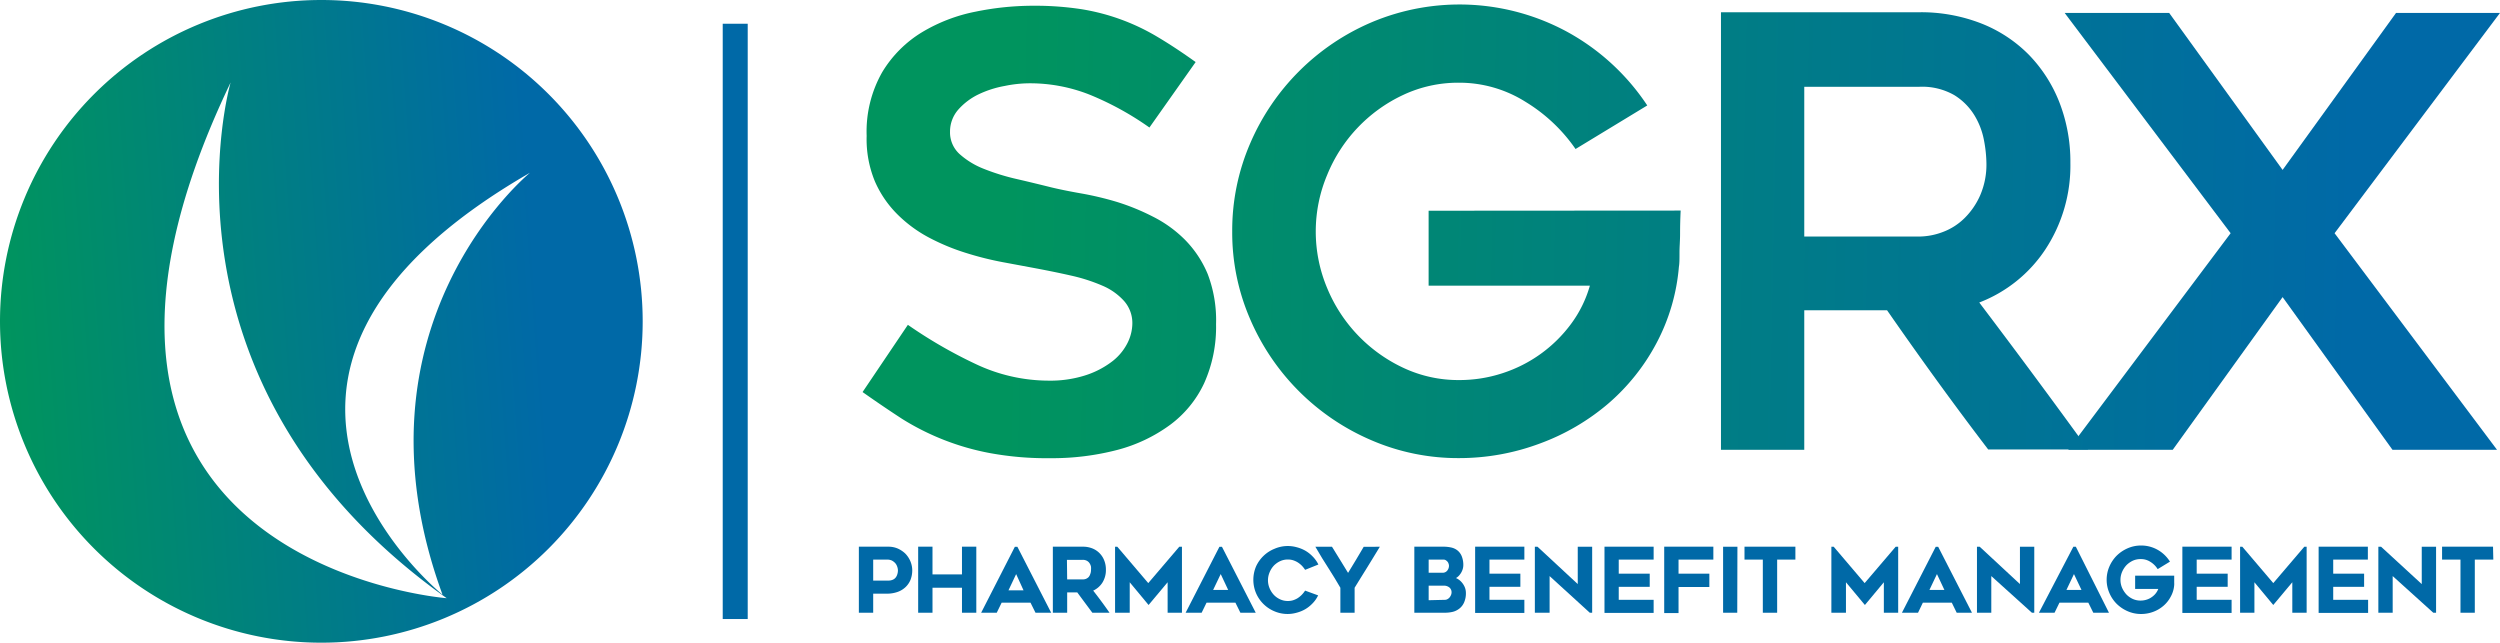
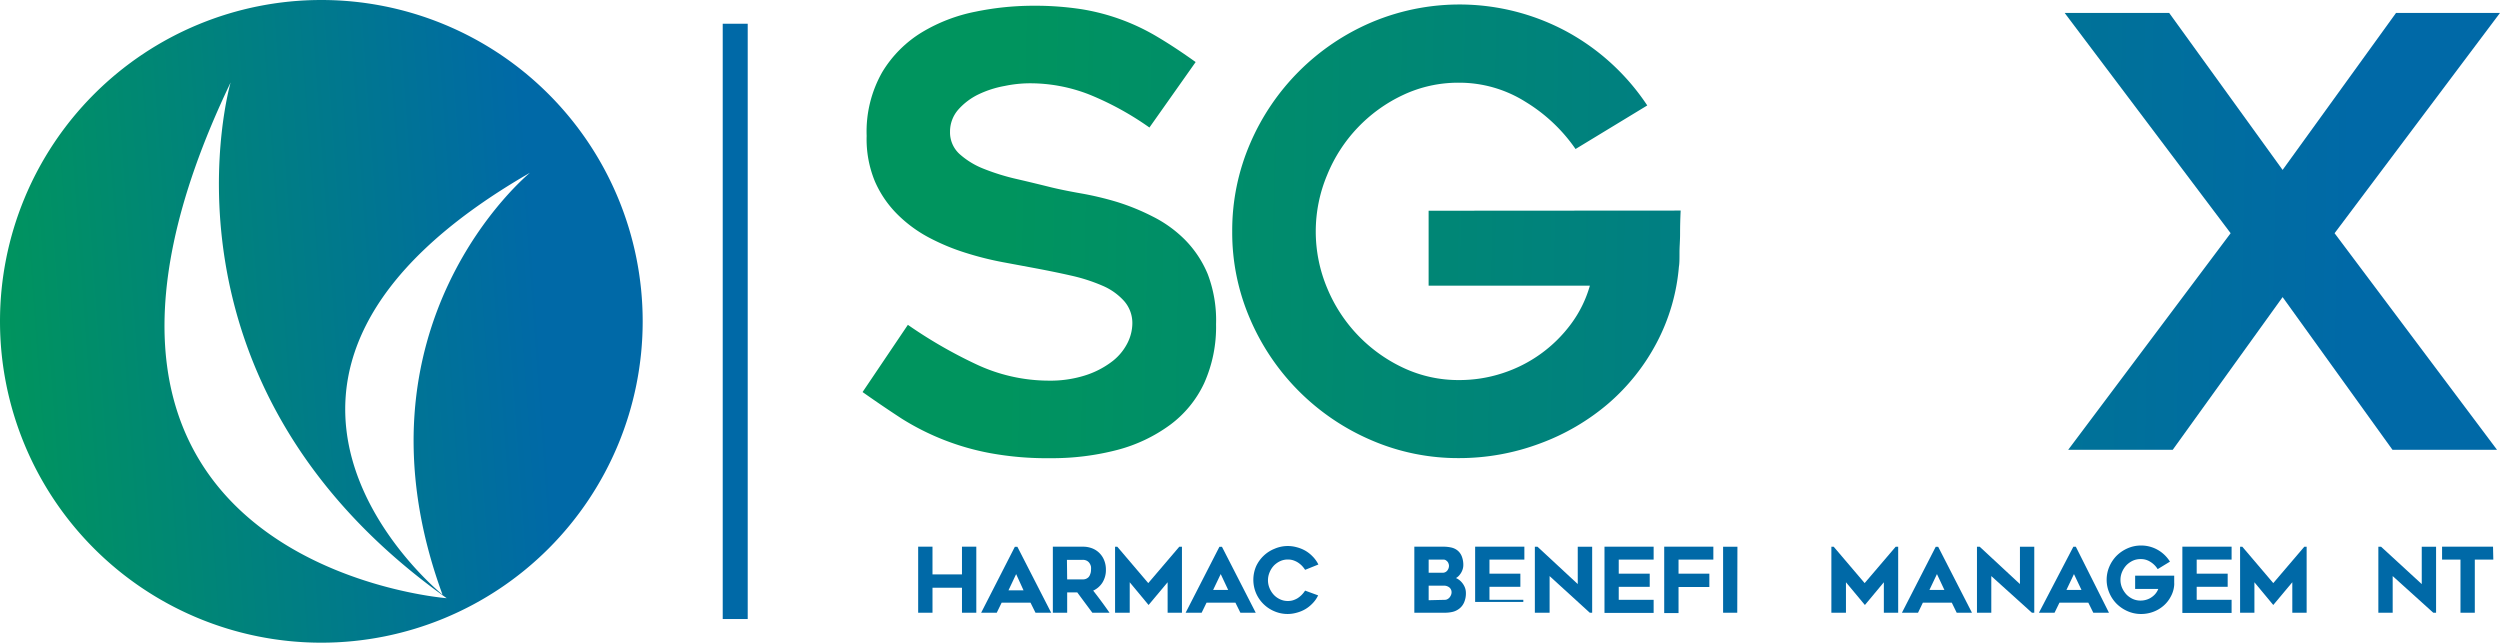
<svg xmlns="http://www.w3.org/2000/svg" xmlns:xlink="http://www.w3.org/1999/xlink" id="Layer_1" data-name="Layer 1" viewBox="0 0 300.15 77.16">
  <defs>
    <style>.cls-1{fill:url(#linear-gradient);}.cls-2{fill:url(#linear-gradient-2);}.cls-3{fill:url(#linear-gradient-3);}.cls-4{fill:url(#linear-gradient-4);}.cls-5,.cls-6{fill:#0069a7;}.cls-5{stroke:#0069a7;stroke-miterlimit:10;stroke-width:0.25px;}.cls-7{fill:url(#linear-gradient-5);}</style>
    <linearGradient id="linear-gradient" x1="100.11" y1="27.32" x2="330.88" y2="31.94" gradientUnits="userSpaceOnUse">
      <stop offset="0.09" stop-color="#00945e" />
      <stop offset="0.79" stop-color="#0069a7" />
    </linearGradient>
    <linearGradient id="linear-gradient-2" x1="100.14" y1="26.25" x2="330.9" y2="30.86" xlink:href="#linear-gradient" />
    <linearGradient id="linear-gradient-3" x1="100.15" y1="25.34" x2="330.92" y2="29.96" xlink:href="#linear-gradient" />
    <linearGradient id="linear-gradient-4" x1="100.17" y1="24.27" x2="330.94" y2="28.88" xlink:href="#linear-gradient" />
    <linearGradient id="linear-gradient-5" x1="-2.64" y1="41.57" x2="79.46" y2="35.62" gradientUnits="userSpaceOnUse">
      <stop offset="0.04" stop-color="#00945e" />
      <stop offset="0.82" stop-color="#0069a7" />
    </linearGradient>
  </defs>
  <title>sgrx-logo</title>
  <path class="cls-1" d="M103.56,47.07,109,39a55.91,55.91,0,0,0,8.13,4.7,20.51,20.51,0,0,0,8.79,2,13.78,13.78,0,0,0,4.3-.61,10.56,10.56,0,0,0,3.15-1.58,6.44,6.44,0,0,0,1.94-2.22,5.35,5.35,0,0,0,.64-2.47,4,4,0,0,0-1-2.69,7.35,7.35,0,0,0-2.59-1.83,21,21,0,0,0-3.8-1.22c-1.45-.33-3-.64-4.55-.93l-3.65-.68a38.24,38.24,0,0,1-4.31-1.08,25.92,25.92,0,0,1-4.37-1.79,15.93,15.93,0,0,1-3.87-2.8,12.8,12.8,0,0,1-2.76-4,13.25,13.25,0,0,1-1-5.49,14.43,14.43,0,0,1,1.86-7.63,14.13,14.13,0,0,1,4.77-4.8,19.94,19.94,0,0,1,6.45-2.48A34.44,34.44,0,0,1,124,.69a36.88,36.88,0,0,1,5.88.42A25.73,25.73,0,0,1,139,4.45q2.12,1.26,4.55,3L138,15.31a35.83,35.83,0,0,0-7.17-3.94A19.45,19.45,0,0,0,123.56,10a15.1,15.1,0,0,0-2.94.32,12.31,12.31,0,0,0-3.12,1,7.71,7.71,0,0,0-2.44,1.83,4,4,0,0,0-1,2.68,3.51,3.51,0,0,0,1.14,2.66,9.57,9.57,0,0,0,2.94,1.79,26.61,26.61,0,0,0,3.95,1.22c1.43.33,2.82.67,4.15,1,1,.24,2.19.48,3.55.72a37.84,37.84,0,0,1,4.23,1A26.82,26.82,0,0,1,138.4,26a14.83,14.83,0,0,1,3.84,2.76A12.89,12.89,0,0,1,145,32.91a15.52,15.52,0,0,1,1,6,16.48,16.48,0,0,1-1.43,7.1,13.14,13.14,0,0,1-4.09,5,18.72,18.72,0,0,1-6.31,3,31,31,0,0,1-8.1,1,37.6,37.6,0,0,1-7.21-.61,30.41,30.41,0,0,1-10.57-4.12Q106,48.79,103.56,47.07Z" />
  <path class="cls-2" d="M201.78,25.28c-.05,1-.07,1.93-.07,2.79s-.07,1.52-.07,2.26,0,1.3-.07,1.69a23.78,23.78,0,0,1-2.69,9.17,25,25,0,0,1-5.81,7.28,26.89,26.89,0,0,1-8.17,4.77A27.64,27.64,0,0,1,175.18,55a26.21,26.21,0,0,1-10.54-2.15A27.67,27.67,0,0,1,150.1,38.33a26.09,26.09,0,0,1-2.16-10.54,26.31,26.31,0,0,1,2.16-10.58A27.65,27.65,0,0,1,164.64,2.69a27.12,27.12,0,0,1,23.55,1.15,27.16,27.16,0,0,1,9.58,8.82l-8.61,5.23a19.78,19.78,0,0,0-6-5.66,14.91,14.91,0,0,0-8-2.3,15.51,15.51,0,0,0-6.7,1.47A18.15,18.15,0,0,0,159.34,21a17.54,17.54,0,0,0,0,13.59,18.26,18.26,0,0,0,9.14,9.57,15.51,15.51,0,0,0,6.7,1.47,16.6,16.6,0,0,0,5.23-.83,16.57,16.57,0,0,0,8.21-5.91,14.25,14.25,0,0,0,2.26-4.59H171.52v-9Z" />
-   <path class="cls-3" d="M216.62,54h-10V1.47h23.85a19.87,19.87,0,0,1,7.36,1.33,16.5,16.5,0,0,1,5.71,3.73,17.1,17.1,0,0,1,3.7,5.73,19.64,19.64,0,0,1,1.33,7.28,18.3,18.3,0,0,1-3,10.4,16.69,16.69,0,0,1-7.94,6.38q6.62,8.74,13.07,17.64h-12q-3.13-4.1-6.14-8.25t-6-8.46h-9.94Zm0-25.6h13.79a8.18,8.18,0,0,0,2.83-.54,7.37,7.37,0,0,0,2.6-1.65,8.85,8.85,0,0,0,1.9-2.76,9.28,9.28,0,0,0,.75-3.87,15.68,15.68,0,0,0-.29-2.72,8.91,8.91,0,0,0-1.14-3,7.35,7.35,0,0,0-2.43-2.44,7.75,7.75,0,0,0-4.22-1H216.62Z" />
  <path class="cls-4" d="M267.81,28,247.88,1.55h12.55L274.05,20.4,287.67,1.55h12.48L280.29,28l19.5,26H287.24L274.05,35.67,260.86,54H248.31Z" />
-   <path class="cls-5" d="M106.67,65.76a2.71,2.71,0,0,1,1.06.21,3.08,3.08,0,0,1,.87.58,2.88,2.88,0,0,1,.58.87,2.73,2.73,0,0,1,.22,1.07,3.05,3.05,0,0,1-.19,1.05,2.38,2.38,0,0,1-.56.84,2.53,2.53,0,0,1-.93.57,3.7,3.7,0,0,1-1.3.2h-1.71v2.29h-1.47V65.76Zm0,4.07a1.4,1.4,0,0,0,.56-.11,1,1,0,0,0,.4-.3,1.25,1.25,0,0,0,.22-.43,1.69,1.69,0,0,0,.08-.5,1.55,1.55,0,0,0-.1-.52,1.33,1.33,0,0,0-.27-.46,1.64,1.64,0,0,0-.44-.33,1.48,1.48,0,0,0-.61-.12h-1.8v2.77Z" />
  <path class="cls-5" d="M117.09,65.76v7.68h-1.47v-3h-3.79v3h-1.47V65.76h1.47v3.33h3.79V65.76Z" />
  <path class="cls-5" d="M118,73.44l3.92-7.67h.15L126,73.44h-1.6l-.6-1.21h-3.62l-.59,1.21ZM120.88,71h2.2L122,68.63Z" />
  <path class="cls-5" d="M128,73.44h-1.47V65.76H130a2.92,2.92,0,0,1,1.08.19,2.4,2.4,0,0,1,.84.55,2.43,2.43,0,0,1,.54.84,2.81,2.81,0,0,1,.19,1.06,2.71,2.71,0,0,1-.43,1.53,2.49,2.49,0,0,1-1.17.93q1,1.27,1.92,2.58h-1.76l-.9-1.21L129.4,71H128Zm0-3.75h2a1.22,1.22,0,0,0,.41-.07,1.09,1.09,0,0,0,.38-.25A1.07,1.07,0,0,0,131,69a1.41,1.41,0,0,0,.11-.57,2.15,2.15,0,0,0,0-.4,1.26,1.26,0,0,0-.17-.44,1,1,0,0,0-.35-.35,1.14,1.14,0,0,0-.62-.15h-2Z" />
  <path class="cls-5" d="M141.78,65.77v7.67h-1.47V69.56l-2.41,2.88-2.39-2.88v3.88H134V65.77h.09l3.77,4.43,3.78-4.43Z" />
  <path class="cls-5" d="M142.55,73.44l3.93-7.67h.15l3.93,7.67H149l-.6-1.21h-3.62l-.59,1.21Zm2.9-2.49h2.2l-1.09-2.32Z" />
  <path class="cls-5" d="M158.08,71.55a3.38,3.38,0,0,1-.62.84,3.87,3.87,0,0,1-.81.64,4,4,0,0,1-1,.41,3.88,3.88,0,0,1-2.61-.17,4,4,0,0,1-2.13-2.12,4,4,0,0,1,0-3.08A4,4,0,0,1,153.07,66a3.88,3.88,0,0,1,2.61-.17,4,4,0,0,1,1,.41,3.87,3.87,0,0,1,.81.64,3.53,3.53,0,0,1,.62.83l-1.37.55a3.35,3.35,0,0,0-.39-.47,3.07,3.07,0,0,0-.5-.39,2.72,2.72,0,0,0-.58-.26,2.18,2.18,0,0,0-.63-.09,2.3,2.3,0,0,0-1,.21,2.71,2.71,0,0,0-.8.57,2.79,2.79,0,0,0-.53.84,2.58,2.58,0,0,0,0,2,2.87,2.87,0,0,0,.53.83,2.54,2.54,0,0,0,.8.57,2.3,2.3,0,0,0,1,.21,2.18,2.18,0,0,0,.63-.09,2.72,2.72,0,0,0,.58-.26,3.13,3.13,0,0,0,.5-.4,3.35,3.35,0,0,0,.39-.47Z" />
-   <path class="cls-5" d="M165.44,65.77l-.67,1.1c-.26.41-.52.83-.78,1.27l-.79,1.27c-.26.41-.49.79-.69,1.12v2.91h-1.46V70.53c-.46-.79-.94-1.59-1.45-2.38s-1-1.58-1.46-2.38h1.71c.31.52.64,1.06,1,1.62l1,1.63.48-.79.51-.84c.16-.28.33-.56.5-.84l.46-.78Z" />
  <path class="cls-5" d="M175.56,67.89a1.59,1.59,0,0,1-.1.5,1.72,1.72,0,0,1-.26.48,1.41,1.41,0,0,1-.39.38,1,1,0,0,1-.5.16,1.48,1.48,0,0,1,.56.16,1.83,1.83,0,0,1,.5.39,2.09,2.09,0,0,1,.36.55,1.67,1.67,0,0,1,.14.67,2.58,2.58,0,0,1-.19,1.06,1.77,1.77,0,0,1-.51.7,2,2,0,0,1-.76.39,4,4,0,0,1-.93.11h-3.55V65.76h3.38a4,4,0,0,1,.87.09,1.71,1.71,0,0,1,.71.32,1.59,1.59,0,0,1,.49.66A2.66,2.66,0,0,1,175.56,67.89Zm-4.16,1h1.8a.8.8,0,0,0,.39-.09.84.84,0,0,0,.27-.22,1.17,1.17,0,0,0,.17-.31,1.07,1.07,0,0,0,.06-.35.88.88,0,0,0-.07-.32.73.73,0,0,0-.17-.28,1.12,1.12,0,0,0-.24-.19.66.66,0,0,0-.3-.07H171.4Zm2.08,3.25a.73.73,0,0,0,.35-.09,1,1,0,0,0,.3-.24,1.27,1.27,0,0,0,.2-.34.94.94,0,0,0,.07-.37.86.86,0,0,0-.29-.65,1.14,1.14,0,0,0-.79-.26H171.4v2Z" />
-   <path class="cls-5" d="M178.7,67.06V69h3.71v1.33H178.7v1.81h4.19v1.32h-5.66V65.76h5.66v1.3Z" />
+   <path class="cls-5" d="M178.7,67.06V69h3.71v1.33H178.7v1.81h4.19h-5.66V65.76h5.66v1.3Z" />
  <path class="cls-5" d="M190.92,73.44l-5-4.56v4.56H184.4V65.77h.15l5,4.64V65.77h1.48v7.67Z" />
  <path class="cls-5" d="M194.22,67.06V69h3.72v1.33h-3.72v1.81h4.19v1.32h-5.65V65.76h5.65v1.3Z" />
  <path class="cls-5" d="M201.4,67.06V69h3.7v1.35h-3.7v3.13h-1.47V65.76h5.65v1.3Z" />
  <path class="cls-5" d="M208.45,73.44H207V65.77h1.47Z" />
-   <path class="cls-5" d="M215.43,67.06h-2.19v6.38h-1.47V67.06h-2.2v-1.3h5.86Z" />
  <path class="cls-5" d="M227.77,65.77v7.67H226.3V69.56l-2.4,2.88-2.4-2.88v3.88H220V65.77h.1l3.77,4.43,3.78-4.43Z" />
  <path class="cls-5" d="M228.55,73.44l3.93-7.67h.14l3.93,7.67H235l-.59-1.21h-3.63l-.58,1.21Zm2.9-2.49h2.19l-1.09-2.32Z" />
  <path class="cls-5" d="M244,73.44l-5.05-4.56v4.56h-1.47V65.77h.16l5,4.64V65.77h1.47v7.67Z" />
  <path class="cls-5" d="M245,73.44,249,65.77h.15L253,73.44h-1.6l-.6-1.21h-3.62l-.59,1.21Zm2.9-2.49h2.2L249,68.63Z" />
  <path class="cls-5" d="M260.91,69.24c0,.15,0,.29,0,.41s0,.22,0,.33a1.7,1.7,0,0,1,0,.25,3.26,3.26,0,0,1-.4,1.34,3.56,3.56,0,0,1-.85,1.07,3.82,3.82,0,0,1-1.19.7,4,4,0,0,1-1.43.25,3.83,3.83,0,0,1-1.54-.32,4.22,4.22,0,0,1-1.27-.85,4,4,0,0,1-.86-1.27,3.79,3.79,0,0,1-.32-1.54,3.87,3.87,0,0,1,.32-1.55,4.13,4.13,0,0,1,.86-1.27,4.22,4.22,0,0,1,1.27-.85,3.83,3.83,0,0,1,1.54-.32,3.87,3.87,0,0,1,1.91.48,4,4,0,0,1,1.4,1.29l-1.26.77a2.81,2.81,0,0,0-.88-.83A2.18,2.18,0,0,0,257,67a2.33,2.33,0,0,0-1,.21,2.84,2.84,0,0,0-.8.57,3,3,0,0,0-.54.84,2.58,2.58,0,0,0,0,2,3.13,3.13,0,0,0,.54.83,2.66,2.66,0,0,0,.8.57,2.33,2.33,0,0,0,1,.21,2.43,2.43,0,0,0,.77-.12,2.23,2.23,0,0,0,.67-.34,2.22,2.22,0,0,0,.86-1.19h-2.83V69.24Z" />
  <path class="cls-5" d="M263.61,67.06V69h3.72v1.33h-3.72v1.81h4.19v1.32h-5.66V65.76h5.66v1.3Z" />
  <path class="cls-5" d="M276.81,65.77v7.67h-1.47V69.56l-2.41,2.88-2.39-2.88v3.88h-1.47V65.77h.09l3.77,4.43,3.78-4.43Z" />
-   <path class="cls-5" d="M280,67.06V69h3.71v1.33H280v1.81h4.19v1.32H278.5V65.76h5.66v1.3Z" />
  <path class="cls-5" d="M292.19,73.44l-5.05-4.56v4.56h-1.47V65.77h.16l5.05,4.64V65.77h1.47v7.67Z" />
  <path class="cls-5" d="M299.22,67.06H297v6.38h-1.47V67.06h-2.21v-1.3h5.87Z" />
  <rect class="cls-6" x="86.77" y="2.85" width="3" height="71.47" />
  <path class="cls-7" d="M38.58,0A38.58,38.58,0,1,0,77.16,38.58,38.58,38.58,0,0,0,38.58,0ZM27.69,9.9s-10.51,36,25.94,61.92C53.63,71.82,0,67.69,27.69,9.9ZM53.13,71.4s-32.29-26,10.5-50.66C63.63,20.74,41.26,39,53.13,71.4Z" />
</svg>